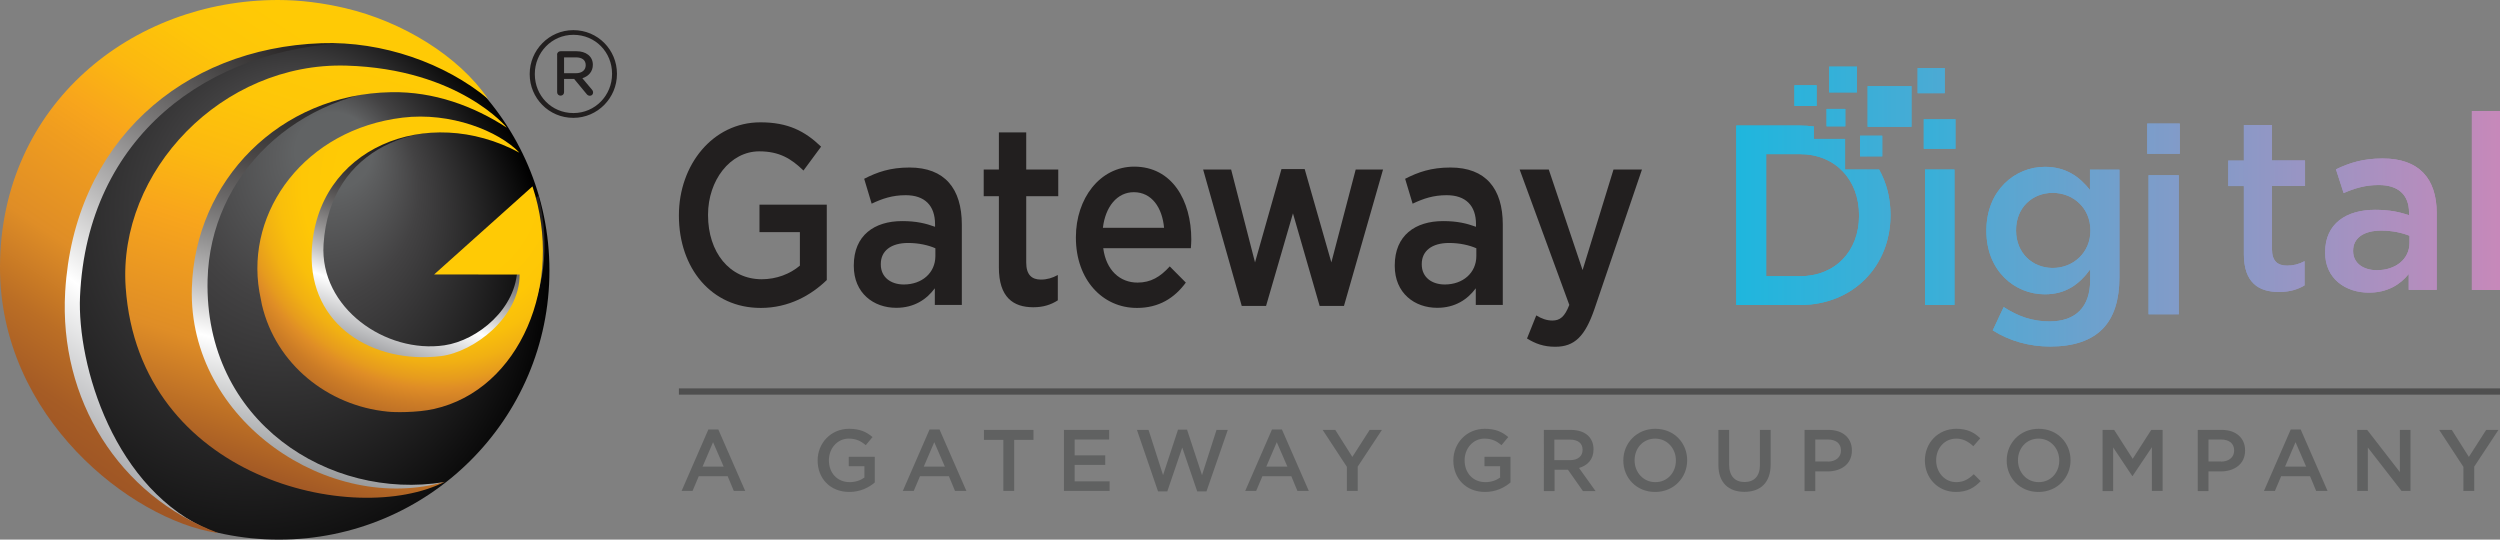
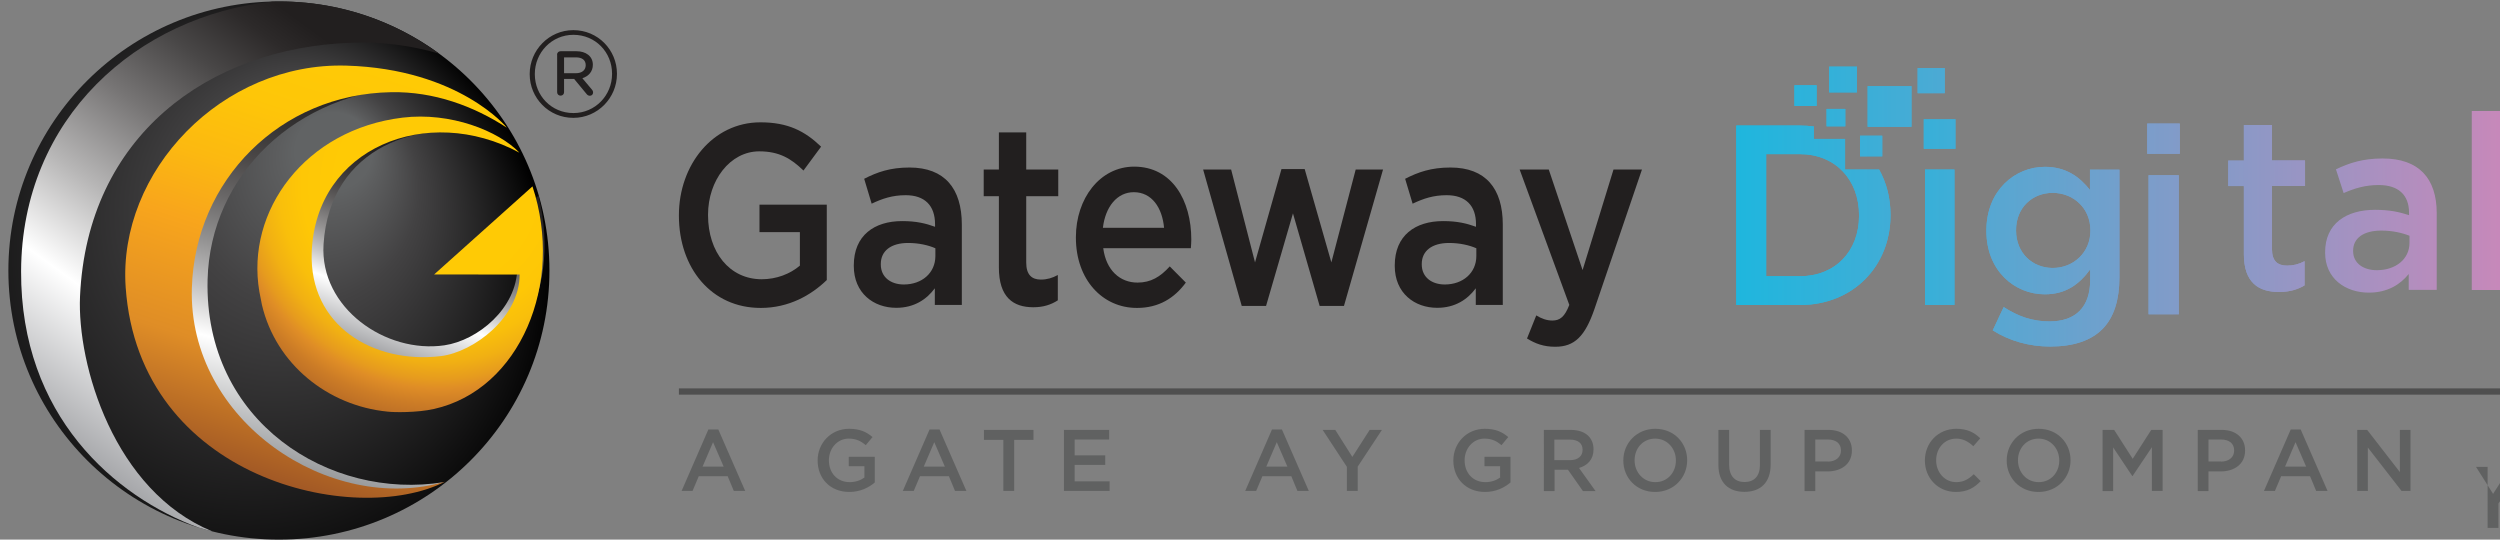
<svg xmlns="http://www.w3.org/2000/svg" xmlns:xlink="http://www.w3.org/1999/xlink" version="1.1" id="Layer_1" x="0px" y="0px" viewBox="0 0 224 48.35" style="enable-background:new 0 0 224 48.35;" xml:space="preserve">
  <rect x="0" y="0" width="224" height="48.35" fill="#808080" stroke="none" />
  <style type="text/css"> .st0{fill:#221F1F;} .st1{fill:url(#SVGID_1_);} .st2{clip-path:url(#SVGID_00000026138726638292643700000017291653459170344889_);fill:url(#SVGID_00000094617218620672652340000012518898969546285191_);} .st3{clip-path:url(#SVGID_00000026138726638292643700000017291653459170344889_);fill:url(#SVGID_00000165232260357035631910000000510461350204610190_);} .st4{clip-path:url(#SVGID_00000026138726638292643700000017291653459170344889_);fill:url(#SVGID_00000147216727726287018820000002746785866773915024_);} .st5{fill:url(#SVGID_00000163756640601110852070000017735996040798254517_);} .st6{fill:url(#SVGID_00000054965822268214659510000014550298822214609829_);} .st7{fill:url(#SVGID_00000039132400801160016350000003413020192761663141_);} .st8{fill:url(#SVGID_00000114787680507868853550000011977691341199472786_);} .st9{fill:url(#SVGID_00000121998819311134600440000013422899156767131535_);} .st10{fill:url(#SVGID_00000029011540200629361740000008952687057142929568_);} .st11{fill:url(#SVGID_00000167385160744789196110000017929482095544747414_);} .st12{fill:url(#SVGID_00000135651258755338937410000016119650653120476565_);} .st13{fill:url(#SVGID_00000146482352990482294960000006106759158034877866_);} .st14{fill:url(#SVGID_00000148625154234048140190000006844060891161252503_);} .st15{fill:url(#SVGID_00000148627033002994052830000010364426423169249974_);} .st16{fill:url(#SVGID_00000040543717136827348820000000334114020623754893_);} .st17{fill:url(#SVGID_00000138567208630137238930000007978646404128814465_);} .st18{fill:url(#SVGID_00000139251892876481005350000018075011804457927612_);} .st19{fill-rule:evenodd;clip-rule:evenodd;fill:url(#SVGID_00000154425686356715813430000014210521872275326906_);} .st20{fill-rule:evenodd;clip-rule:evenodd;fill:url(#SVGID_00000078767089826774119850000008023593140704067718_);} .st21{fill-rule:evenodd;clip-rule:evenodd;fill:url(#SVGID_00000073711672336384279430000006304660493829690046_);} .st22{fill-rule:evenodd;clip-rule:evenodd;fill:url(#SVGID_00000117668164726821973080000001999865101915341474_);} .st23{fill-rule:evenodd;clip-rule:evenodd;fill:url(#SVGID_00000078758940562140290420000001271042319079455651_);} .st24{fill-rule:evenodd;clip-rule:evenodd;fill:url(#SVGID_00000087382405949306043410000009277057116861050787_);} .st25{fill:url(#SVGID_00000050660504092554706110000006060928688700198024_);} .st26{fill:url(#SVGID_00000053513180822171874690000005388189121307965323_);} .st27{fill:url(#SVGID_00000139989976642426340770000009660956258215971225_);} .st28{fill-rule:evenodd;clip-rule:evenodd;fill:url(#SVGID_00000036213026899037642430000008297291278075660969_);} .st29{fill-rule:evenodd;clip-rule:evenodd;fill:url(#SVGID_00000036251768530175743050000012485634766310056083_);} .st30{fill-rule:evenodd;clip-rule:evenodd;fill:url(#SVGID_00000049912793214534480410000007645450688473546887_);} .st31{fill-rule:evenodd;clip-rule:evenodd;fill:url(#SVGID_00000106147077488390153590000017319369271069402547_);} .st32{fill-rule:evenodd;clip-rule:evenodd;fill:url(#SVGID_00000033336787219797276470000008698252425497638845_);} .st33{fill-rule:evenodd;clip-rule:evenodd;fill:url(#SVGID_00000031901944882239064510000006306018853094828953_);} .st34{fill:#606161;} .st35{fill:#4F4F4F;} </style>
  <g>
    <g>
      <path class="st0" d="M47.46,6.65V6.63c0-2.13,1.73-3.93,3.91-3.93c2.2,0,3.91,1.77,3.91,3.91v0.02c0,2.14-1.73,3.93-3.91,3.93 C49.17,10.56,47.46,8.78,47.46,6.65z M54.84,6.63V6.6c0-1.91-1.48-3.48-3.46-3.48c-1.96,0-3.46,1.6-3.46,3.51v0.02 c0,1.91,1.48,3.48,3.46,3.48C53.33,10.13,54.84,8.54,54.84,6.63z M49.91,4.9c0-0.18,0.14-0.31,0.31-0.31h1.44 c0.81,0,1.46,0.43,1.46,1.21c0,0.61-0.38,1.03-0.94,1.21l0.85,1.01c0.09,0.11,0.11,0.18,0.11,0.27c0,0.16-0.11,0.29-0.29,0.29 c-0.13,0-0.23-0.07-0.31-0.18l-1.1-1.33h-0.9v1.19c0,0.18-0.13,0.31-0.31,0.31c-0.18,0-0.31-0.13-0.31-0.31V4.9z M51.6,6.56 c0.56,0,0.88-0.29,0.88-0.72c0-0.47-0.34-0.7-0.88-0.7h-1.06v1.42H51.6z" />
      <g>
        <g>
          <g>
            <g>
              <g>
                <g>
                  <radialGradient id="SVGID_1_" cx="275.26" cy="-256.468" r="30.162" fx="287.275" fy="-271.132" gradientTransform="matrix(1 0 0 1 -255.983 282.982)" gradientUnits="userSpaceOnUse">
                    <stop offset="0.114" style="stop-color:#616364" />
                    <stop offset="0.152" style="stop-color:#5C5D5E" />
                    <stop offset="0.344" style="stop-color:#434243" />
                    <stop offset="1" style="stop-color:#010101" />
                  </radialGradient>
                  <path class="st1" d="M49.23,24.24c0,13.32-10.85,24.11-24.24,24.11c-13.39,0-24.24-10.8-24.24-24.11 c0-13.32,10.85-24.11,24.24-24.11C38.38,0.12,49.23,10.92,49.23,24.24z" />
                  <g>
                    <defs>
                      <path id="SVGID_00000107583491344806435820000016628633207370650797_" d="M49.23,24.24c0,13.32-10.85,24.11-24.24,24.11 c-13.39,0-24.24-10.8-24.24-24.11c0-13.32,10.85-24.11,24.24-24.11C38.38,0.12,49.23,10.92,49.23,24.24z" />
                    </defs>
                    <clipPath id="SVGID_00000093157871217940223190000002924268801367395487_">
                      <use xlink:href="#SVGID_00000107583491344806435820000016628633207370650797_" style="overflow:visible;" />
                    </clipPath>
                    <linearGradient id="SVGID_00000173146532499726686010000016272633446958065581_" gradientUnits="userSpaceOnUse" x1="289.348" y1="-282.52" x2="261.145" y2="-243.701" gradientTransform="matrix(1 0 0 1 -255.983 282.982)">
                      <stop offset="0.103" style="stop-color:#221F1F" />
                      <stop offset="0.164" style="stop-color:#2D2A2A" />
                      <stop offset="0.27" style="stop-color:#494747" />
                      <stop offset="0.409" style="stop-color:#777575" />
                      <stop offset="0.576" style="stop-color:#B7B6B6" />
                      <stop offset="0.745" style="stop-color:#FFFFFF" />
                      <stop offset="1" style="stop-color:#A6A7AA" />
                    </linearGradient>
                    <path style="clip-path:url(#SVGID_00000093157871217940223190000002924268801367395487_);fill:url(#SVGID_00000173146532499726686010000016272633446958065581_);" d=" M24.99,0.12c-0.16,0-0.33,0-0.49,0.01C12.29,1.41,1.95,10.58,1.89,24.29c-0.06,12.97,8.42,20.23,15.9,22.98 c0.41,0.13,0.82,0.24,1.23,0.34C10.21,43.99,6.9,32.68,7.17,26.55C7.82,12.21,18.65,4.28,31.47,3.83 c2.73-0.1,5.4,0.24,7.88,0.98C35.33,1.87,30.36,0.12,24.99,0.12z" />
                    <linearGradient id="SVGID_00000074444143279699296840000000684043391884245690_" gradientUnits="userSpaceOnUse" x1="289.01" y1="-276.795" x2="279.748" y2="-240.904" gradientTransform="matrix(1 0 0 1 -255.983 282.982)">
                      <stop offset="0" style="stop-color:#221F1F" />
                      <stop offset="0.084" style="stop-color:#272424" />
                      <stop offset="0.18" style="stop-color:#343232" />
                      <stop offset="0.282" style="stop-color:#4B4848" />
                      <stop offset="0.388" style="stop-color:#6A6868" />
                      <stop offset="0.498" style="stop-color:#939292" />
                      <stop offset="0.61" style="stop-color:#C5C4C4" />
                      <stop offset="0.722" style="stop-color:#FFFFFF" />
                      <stop offset="1" style="stop-color:#919395" />
                    </linearGradient>
                    <path style="clip-path:url(#SVGID_00000093157871217940223190000002924268801367395487_);fill:url(#SVGID_00000074444143279699296840000000684043391884245690_);" d=" M18.6,25.05C18.84,15.7,26.5,8.24,36.87,7.8c3.96-0.17-24.21-3.4-24.16,16.36c0.05,18.5,18.18,22.18,27.05,19.04 C29.55,44.86,18.27,37.8,18.6,25.05z" />
                    <linearGradient id="SVGID_00000018949145349198023030000015000758625669498017_" gradientUnits="userSpaceOnUse" x1="297.377" y1="-272.628" x2="288.824" y2="-249.769" gradientTransform="matrix(1 0 0 1 -255.983 282.982)">
                      <stop offset="0.194" style="stop-color:#221F1F" />
                      <stop offset="0.255" style="stop-color:#272424" />
                      <stop offset="0.326" style="stop-color:#353232" />
                      <stop offset="0.403" style="stop-color:#4C4949" />
                      <stop offset="0.482" style="stop-color:#6C6A6A" />
                      <stop offset="0.565" style="stop-color:#969494" />
                      <stop offset="0.648" style="stop-color:#C8C7C7" />
                      <stop offset="0.729" style="stop-color:#FFFFFF" />
                      <stop offset="0.941" style="stop-color:#9B9C9F" />
                    </linearGradient>
                    <path style="clip-path:url(#SVGID_00000093157871217940223190000002924268801367395487_);fill:url(#SVGID_00000018949145349198023030000015000758625669498017_);" d=" M48.26,17.53L40.15,24l6.2-0.03c-0.02,3.66-3.55,6.53-6.53,6.97c-5.25,0.77-11.19-3.35-10.83-9.05 c0.55-8.73,8.71-11.57,15.59-9.47c-2.21-1.28-3.14-1.91-7.24-1.73c-8.75,0.38-13.8,7.65-12.59,14.63l0.02,0 c0,0.01,0,0.03,0,0.04c0.03,0.17,0.06,0.35,0.09,0.52c0.02,0.12,0.04,0.24,0.07,0.37c0,0.03,0.01,0.05,0.02,0.08 c0.01,0.04,0.02,0.09,0.03,0.13c1.22,5.1,5.84,8.66,11.18,9.14c0.09,0.02,0.18,0.04,0.28,0.06 c-0.02-0.01-0.04-0.02-0.06-0.03c1.29,0.09,2.7,0.22,3.97-0.28C45.17,33.46,50.51,27.1,48.26,17.53z" />
                  </g>
                  <g>
                    <linearGradient id="SVGID_00000070803678790589974740000003355708947125003670_" gradientUnits="userSpaceOnUse" x1="290.07" y1="-276.781" x2="278.209" y2="-240.176" gradientTransform="matrix(1 0 0 1 -255.983 282.982)">
                      <stop offset="0" style="stop-color:#FFCA05" />
                      <stop offset="0.151" style="stop-color:#FEC608" />
                      <stop offset="0.313" style="stop-color:#FCB910" />
                      <stop offset="0.469" style="stop-color:#F8A51C" />
                      <stop offset="0.731" style="stop-color:#DF8D26" />
                      <stop offset="1" style="stop-color:#9F5625" />
                    </linearGradient>
                    <path style="fill:url(#SVGID_00000070803678790589974740000003355708947125003670_);" d="M17.19,25.82 c0.27-9.65,7.9-17.39,17.86-17.56c3.83-0.07,7.4,1.25,10.36,3.18c0.05,0.03-4.26-5.26-14.37-5.56 c-11.13-0.33-20.5,9.46-19.78,19.86c1.2,17.25,20.6,21.51,28.61,17.42C29.6,46.17,16.85,37.74,17.19,25.82z" />
                    <radialGradient id="SVGID_00000072256821249547412300000008175909130522248611_" cx="295.732" cy="-266.991" r="29.462" fx="294.756" fy="-266.057" gradientTransform="matrix(1 0 0 1 -255.983 282.982)" gradientUnits="userSpaceOnUse">
                      <stop offset="0.298" style="stop-color:#FFCA05" />
                      <stop offset="0.411" style="stop-color:#FEC706" />
                      <stop offset="0.483" style="stop-color:#F9BF0B" />
                      <stop offset="0.544" style="stop-color:#F1B013" />
                      <stop offset="0.599" style="stop-color:#E69B1E" />
                      <stop offset="0.627" style="stop-color:#DF8D26" />
                      <stop offset="0.677" style="stop-color:#CC7C26" />
                      <stop offset="0.755" style="stop-color:#B36725" />
                      <stop offset="0.828" style="stop-color:#A45A25" />
                      <stop offset="0.887" style="stop-color:#9F5625" />
                    </radialGradient>
                    <path style="fill:url(#SVGID_00000072256821249547412300000008175909130522248611_);" d="M47.71,16.7l-8.81,7.89l7.66,0.01 c0,3.81-4.09,6.95-7.08,7.31c-6.05,0.72-11.78-2.75-11.55-9.29c0.33-9.38,10.35-13.39,18.61-8.94 c-1.87-1.96-6.19-3.66-10.47-3.14c-8.7,1.05-14.08,8.34-12.83,15.6c0,0,0.22,1.13,0.23,1.18c1.25,5.31,5.9,9.03,11.24,9.56 c0.53,0.07,2.66,0.11,4.19-0.24C46.56,34.92,50.59,25.42,47.71,16.7z" />
                    <linearGradient id="SVGID_00000058550346930604338220000005242131797385333174_" gradientUnits="userSpaceOnUse" x1="284.601" y1="-279.148" x2="260.662" y2="-243.194" gradientTransform="matrix(1 0 0 1 -255.983 282.982)">
                      <stop offset="0" style="stop-color:#FFCA05" />
                      <stop offset="0.123" style="stop-color:#FEC608" />
                      <stop offset="0.257" style="stop-color:#FCB810" />
                      <stop offset="0.383" style="stop-color:#F8A51C" />
                      <stop offset="0.455" style="stop-color:#F09D1F" />
                      <stop offset="0.639" style="stop-color:#DF8D26" />
                      <stop offset="0.649" style="stop-color:#DC8B26" />
                      <stop offset="0.796" style="stop-color:#BB6E25" />
                      <stop offset="0.919" style="stop-color:#A65C25" />
                      <stop offset="1" style="stop-color:#9F5625" />
                    </linearGradient>
-                     <path style="fill:url(#SVGID_00000058550346930604338220000005242131797385333174_);" d="M5.84,26.14 C6.62,12.77,16.32,4.31,28.81,3.87c5.46-0.19,11.07,1.79,14.92,4.99c-2.63-3.84-7.66-6.93-12.84-8.14 C28.95,0.27,26.93,0,24.91,0C11.81,0,0.07,9.39,0,23.86c-0.06,13.55,11.8,22.69,19.4,23.88c0.1,0.01,0.08,0,0.11,0 C10.62,44.38,5.28,35.75,5.84,26.14z" />
                  </g>
                </g>
              </g>
            </g>
          </g>
        </g>
      </g>
    </g>
    <g>
      <linearGradient id="SVGID_00000170988496292416536290000008627931105803598723_" gradientUnits="userSpaceOnUse" x1="150.683" y1="18.686" x2="234.286" y2="18.686">
        <stop offset="0" style="stop-color:#0ABCE2" />
        <stop offset="1" style="stop-color:#E181B4" />
      </linearGradient>
      <path style="fill:url(#SVGID_00000170988496292416536290000008627931105803598723_);" d="M201.05,22.77v-6.1h-1.4v-2.28h1.4V11.2 h2.52v3.18h2.96v2.28h-2.96v5.69c0,1.03,0.5,1.45,1.36,1.45c0.56,0,1.06-0.13,1.56-0.4v2.17c-0.63,0.37-1.34,0.59-2.27,0.59 C202.36,26.17,201.05,25.32,201.05,22.77z" />
      <linearGradient id="SVGID_00000120522389986259628350000012367539604079071875_" gradientUnits="userSpaceOnUse" x1="150.683" y1="20.212" x2="234.286" y2="20.212">
        <stop offset="0" style="stop-color:#0ABCE2" />
        <stop offset="1" style="stop-color:#E181B4" />
      </linearGradient>
      <path style="fill:url(#SVGID_00000120522389986259628350000012367539604079071875_);" d="M215.82,25.98v-1.43 c-0.75,0.94-1.9,1.67-3.57,1.67c-2.09,0-3.92-1.25-3.92-3.58v-0.04c0-2.57,1.9-3.8,4.47-3.8c1.34,0,2.19,0.2,3.05,0.48v-0.22 c0-1.6-0.96-2.48-2.71-2.48c-1.23,0-2.15,0.29-3.15,0.72l-0.69-2.13c1.21-0.57,2.4-0.97,4.19-0.97c3.26,0,4.84,1.8,4.84,4.9v6.87 H215.82z M215.88,21.12c-0.65-0.26-1.54-0.46-2.52-0.46c-1.59,0-2.52,0.68-2.52,1.8v0.04c0,1.1,0.94,1.71,2.13,1.71 c1.67,0,2.92-0.99,2.92-2.44V21.12z" />
      <linearGradient id="SVGID_00000018228808043081856530000004706680076136057755_" gradientUnits="userSpaceOnUse" x1="150.683" y1="17.961" x2="234.286" y2="17.961">
        <stop offset="0" style="stop-color:#0ABCE2" />
        <stop offset="1" style="stop-color:#E181B4" />
      </linearGradient>
      <path style="fill:url(#SVGID_00000018228808043081856530000004706680076136057755_);" d="M221.48,9.95H224v16.03h-2.52V9.95z" />
      <linearGradient id="SVGID_00000166648915753096010740000016292653559411874458_" gradientUnits="userSpaceOnUse" x1="150.683" y1="18.686" x2="234.286" y2="18.686">
        <stop offset="0" style="stop-color:#0ABCE2" />
        <stop offset="1" style="stop-color:#E181B4" />
      </linearGradient>
      <path style="fill:url(#SVGID_00000166648915753096010740000016292653559411874458_);" d="M201.05,22.77v-6.1h-1.4v-2.28h1.4V11.2 h2.52v3.18h2.96v2.28h-2.96v5.69c0,1.03,0.5,1.45,1.36,1.45c0.56,0,1.06-0.13,1.56-0.4v2.17c-0.63,0.37-1.34,0.59-2.27,0.59 C202.36,26.17,201.05,25.32,201.05,22.77z" />
      <linearGradient id="SVGID_00000088811941799397283740000013570781405175451313_" gradientUnits="userSpaceOnUse" x1="150.683" y1="20.212" x2="234.286" y2="20.212">
        <stop offset="0" style="stop-color:#0ABCE2" />
        <stop offset="1" style="stop-color:#E181B4" />
      </linearGradient>
-       <path style="fill:url(#SVGID_00000088811941799397283740000013570781405175451313_);" d="M215.82,25.98v-1.43 c-0.75,0.94-1.9,1.67-3.57,1.67c-2.09,0-3.92-1.25-3.92-3.58v-0.04c0-2.57,1.9-3.8,4.47-3.8c1.34,0,2.19,0.2,3.05,0.48v-0.22 c0-1.6-0.96-2.48-2.71-2.48c-1.23,0-2.15,0.29-3.15,0.72l-0.69-2.13c1.21-0.57,2.4-0.97,4.19-0.97c3.26,0,4.84,1.8,4.84,4.9v6.87 H215.82z M215.88,21.12c-0.65-0.26-1.54-0.46-2.52-0.46c-1.59,0-2.52,0.68-2.52,1.8v0.04c0,1.1,0.94,1.71,2.13,1.71 c1.67,0,2.92-0.99,2.92-2.44V21.12z" />
      <linearGradient id="SVGID_00000078732715889285199320000003286404933531882898_" gradientUnits="userSpaceOnUse" x1="150.683" y1="17.961" x2="234.286" y2="17.961">
        <stop offset="0" style="stop-color:#0ABCE2" />
        <stop offset="1" style="stop-color:#E181B4" />
      </linearGradient>
      <path style="fill:url(#SVGID_00000078732715889285199320000003286404933531882898_);" d="M221.48,9.95H224v16.03h-2.52V9.95z" />
      <linearGradient id="SVGID_00000085213709892943612600000008162424768547982005_" gradientUnits="userSpaceOnUse" x1="145.172" y1="19.616" x2="235.059" y2="19.616">
        <stop offset="0" style="stop-color:#0ABCE2" />
        <stop offset="1" style="stop-color:#E181B4" />
      </linearGradient>
      <path style="fill:url(#SVGID_00000085213709892943612600000008162424768547982005_);" d="M192.39,11.07h2.92v2.71h-2.92V11.07z M192.51,15.7h2.71v12.46h-2.71V15.7z" />
      <linearGradient id="SVGID_00000139994653000513198700000010470903627980885666_" gradientUnits="userSpaceOnUse" x1="145.172" y1="19.616" x2="235.059" y2="19.616">
        <stop offset="0" style="stop-color:#0ABCE2" />
        <stop offset="1" style="stop-color:#E181B4" />
      </linearGradient>
      <path style="fill:url(#SVGID_00000139994653000513198700000010470903627980885666_);" d="M192.39,11.07h2.92v2.71h-2.92V11.07z M192.51,15.7h2.71v12.46h-2.71V15.7z" />
      <path class="st0" d="M60.83,19.33v-0.05c0-4.5,3.03-8.32,7.3-8.32c2.47,0,3.98,0.78,5.44,2.18l-1.58,2.14 c-1.09-1.06-2.16-1.72-3.96-1.72c-2.61,0-4.59,2.6-4.59,5.67v0.05c0,3.31,1.92,5.74,4.81,5.74c1.33,0,2.55-0.48,3.42-1.22V20.8 h-3.62v-2.46h6.03v6.75c-1.4,1.36-3.4,2.5-5.91,2.5C63.74,27.6,60.83,24.02,60.83,19.33z" />
      <path class="st0" d="M83.76,27.32v-1.49c-0.73,0.99-1.84,1.75-3.46,1.75c-2.02,0-3.8-1.31-3.8-3.75v-0.05 c0-2.69,1.84-3.97,4.33-3.97c1.29,0,2.12,0.21,2.95,0.51v-0.23c0-1.68-0.93-2.6-2.63-2.6c-1.19,0-2.08,0.3-3.05,0.76l-0.67-2.23 c1.17-0.6,2.33-1.01,4.06-1.01c3.15,0,4.69,1.88,4.69,5.12v7.19H83.76z M83.82,22.25c-0.63-0.28-1.5-0.48-2.45-0.48 c-1.54,0-2.45,0.71-2.45,1.88v0.05c0,1.15,0.91,1.79,2.06,1.79c1.62,0,2.83-1.03,2.83-2.55V22.25z" />
      <path class="st0" d="M89.5,23.97v-6.39h-1.36v-2.39h1.36v-3.33h2.45v3.33h2.87v2.39h-2.87v5.95c0,1.08,0.49,1.52,1.31,1.52 c0.55,0,1.03-0.14,1.52-0.41v2.27c-0.61,0.39-1.29,0.62-2.2,0.62C90.78,27.53,89.5,26.63,89.5,23.97z" />
      <path class="st0" d="M96.4,21.3v-0.05c0-3.47,2.16-6.32,5.22-6.32c3.4,0,5.12,3.03,5.12,6.53c0,0.25-0.02,0.51-0.04,0.78h-7.85 c0.26,1.98,1.5,3.08,3.07,3.08c1.19,0,2.04-0.51,2.89-1.45l1.44,1.45c-1.01,1.38-2.41,2.27-4.37,2.27 C98.78,27.6,96.4,25.05,96.4,21.3z M104.3,20.41c-0.16-1.79-1.09-3.19-2.71-3.19c-1.5,0-2.55,1.31-2.77,3.19H104.3z" />
      <path class="st0" d="M107.8,15.19h2.51l2.14,8.32l2.37-8.36h2.08l2.39,8.36l2.18-8.32h2.45l-3.5,12.22h-2.18l-2.39-8.29 l-2.41,8.29h-2.18L107.8,15.19z" />
      <path class="st0" d="M132.23,27.32v-1.49c-0.73,0.99-1.84,1.75-3.46,1.75c-2.02,0-3.8-1.31-3.8-3.75v-0.05 c0-2.69,1.84-3.97,4.33-3.97c1.29,0,2.12,0.21,2.95,0.51v-0.23c0-1.68-0.93-2.6-2.63-2.6c-1.19,0-2.08,0.3-3.05,0.76l-0.67-2.23 c1.17-0.6,2.33-1.01,4.06-1.01c3.15,0,4.69,1.88,4.69,5.12v7.19H132.23z M132.29,22.25c-0.63-0.28-1.5-0.48-2.45-0.48 c-1.54,0-2.45,0.71-2.45,1.88v0.05c0,1.15,0.91,1.79,2.06,1.79c1.62,0,2.83-1.03,2.83-2.55V22.25z" />
      <path class="st0" d="M136.82,30.33l0.83-2.07c0.45,0.28,0.93,0.46,1.44,0.46c0.69,0,1.11-0.34,1.52-1.4l-4.45-12.13h2.61 l3.03,9.01l2.77-9.01h2.55l-4.25,12.48c-0.85,2.48-1.8,3.4-3.52,3.4C138.31,31.07,137.57,30.79,136.82,30.33z" />
      <linearGradient id="SVGID_00000058569736692249455540000017423941290112630668_" gradientUnits="userSpaceOnUse" x1="157.266" y1="19.007" x2="229.177" y2="19.007">
        <stop offset="0" style="stop-color:#0ABCE2" />
        <stop offset="1" style="stop-color:#E181B4" />
      </linearGradient>
      <path style="fill:url(#SVGID_00000058569736692249455540000017423941290112630668_);" d="M172.37,10.69h2.84v2.64h-2.84V10.69z M172.48,15.19h2.64v12.13h-2.64V15.19z" />
      <linearGradient id="SVGID_00000174604406521266820990000015695026039630926499_" gradientUnits="userSpaceOnUse" x1="147.284" y1="22.993" x2="234.763" y2="22.993">
        <stop offset="0" style="stop-color:#0ABCE2" />
        <stop offset="1" style="stop-color:#E181B4" />
      </linearGradient>
      <path style="fill:url(#SVGID_00000174604406521266820990000015695026039630926499_);" d="M178.55,29.6l0.98-2.09 c1.22,0.8,2.53,1.29,4.1,1.29c2.36,0,3.65-1.29,3.65-3.72v-0.94c-0.96,1.31-2.16,2.23-4.06,2.23c-2.71,0-5.24-2.11-5.24-5.67 v-0.05c0-3.58,2.55-5.7,5.24-5.7c1.94,0,3.14,0.94,4.04,2.07v-1.82h2.64v9.65c0,2.04-0.5,3.56-1.46,4.57 c-1.05,1.1-2.66,1.63-4.74,1.63C181.8,31.05,180.03,30.54,178.55,29.6z M187.3,20.68v-0.05c0-2-1.55-3.35-3.38-3.35 c-1.83,0-3.28,1.33-3.28,3.33v0.05c0,2,1.46,3.35,3.28,3.35C185.75,24.02,187.3,22.64,187.3,20.68z" />
      <linearGradient id="SVGID_00000003075869133232957800000001315048304944127647_" gradientUnits="userSpaceOnUse" x1="147.284" y1="19.283" x2="234.763" y2="19.283">
        <stop offset="0" style="stop-color:#0ABCE2" />
        <stop offset="1" style="stop-color:#E181B4" />
      </linearGradient>
      <path style="fill:url(#SVGID_00000003075869133232957800000001315048304944127647_);" d="M165.32,15.19v-2.74h-2.8v-1.12 c-0.41-0.05-0.82-0.08-1.25-0.08h-5.7v16.08h5.7c4.8,0,8.12-3.52,8.12-8.04v-0.05c0-1.5-0.36-2.87-1.02-4.05H165.32z M166.57,19.33c0,3.15-2.1,5.42-5.31,5.42h-3.01V13.81h3.01c3.21,0,5.31,2.32,5.31,5.47V19.33z" />
      <g>
        <linearGradient id="SVGID_00000062155167038407972850000013634278302964114587_" gradientUnits="userSpaceOnUse" x1="147.284" y1="7.224" x2="234.763" y2="7.224">
          <stop offset="0" style="stop-color:#0ABCE2" />
          <stop offset="1" style="stop-color:#E181B4" />
        </linearGradient>
        <rect x="171.82" y="6.1" style="fill-rule:evenodd;clip-rule:evenodd;fill:url(#SVGID_00000062155167038407972850000013634278302964114587_);" width="2.43" height="2.25" />
        <linearGradient id="SVGID_00000101820649784803258780000006502499289798868610_" gradientUnits="userSpaceOnUse" x1="147.284" y1="7.122" x2="234.763" y2="7.122">
          <stop offset="0" style="stop-color:#0ABCE2" />
          <stop offset="1" style="stop-color:#E181B4" />
        </linearGradient>
        <rect x="163.89" y="5.97" style="fill-rule:evenodd;clip-rule:evenodd;fill:url(#SVGID_00000101820649784803258780000006502499289798868610_);" width="2.49" height="2.31" />
        <linearGradient id="SVGID_00000076602462528560506680000008207338543129942966_" gradientUnits="userSpaceOnUse" x1="147.284" y1="8.567" x2="234.763" y2="8.567">
          <stop offset="0" style="stop-color:#0ABCE2" />
          <stop offset="1" style="stop-color:#E181B4" />
        </linearGradient>
        <rect x="160.78" y="7.64" style="fill-rule:evenodd;clip-rule:evenodd;fill:url(#SVGID_00000076602462528560506680000008207338543129942966_);" width="1.99" height="1.85" />
        <linearGradient id="SVGID_00000052809678241311438660000006606844921622271902_" gradientUnits="userSpaceOnUse" x1="147.284" y1="10.537" x2="234.763" y2="10.537">
          <stop offset="0" style="stop-color:#0ABCE2" />
          <stop offset="1" style="stop-color:#E181B4" />
        </linearGradient>
        <rect x="163.66" y="9.76" style="fill-rule:evenodd;clip-rule:evenodd;fill:url(#SVGID_00000052809678241311438660000006606844921622271902_);" width="1.68" height="1.56" />
        <linearGradient id="SVGID_00000137847542668697872540000013665626918078246286_" gradientUnits="userSpaceOnUse" x1="147.284" y1="13.086" x2="234.763" y2="13.086">
          <stop offset="0" style="stop-color:#0ABCE2" />
          <stop offset="1" style="stop-color:#E181B4" />
        </linearGradient>
        <rect x="166.66" y="12.16" style="fill-rule:evenodd;clip-rule:evenodd;fill:url(#SVGID_00000137847542668697872540000013665626918078246286_);" width="1.99" height="1.85" />
        <linearGradient id="SVGID_00000084509706033427212950000002597989587670761145_" gradientUnits="userSpaceOnUse" x1="147.284" y1="9.535" x2="234.763" y2="9.535">
          <stop offset="0" style="stop-color:#0ABCE2" />
          <stop offset="1" style="stop-color:#E181B4" />
        </linearGradient>
        <rect x="167.34" y="7.72" style="fill-rule:evenodd;clip-rule:evenodd;fill:url(#SVGID_00000084509706033427212950000002597989587670761145_);" width="3.93" height="3.64" />
      </g>
      <linearGradient id="SVGID_00000092414085187635083370000008571489900085316794_" gradientUnits="userSpaceOnUse" x1="157.266" y1="19.007" x2="229.177" y2="19.007">
        <stop offset="0" style="stop-color:#0ABCE2" />
        <stop offset="1" style="stop-color:#E181B4" />
      </linearGradient>
      <path style="fill:url(#SVGID_00000092414085187635083370000008571489900085316794_);" d="M172.37,10.69h2.84v2.64h-2.84V10.69z M172.48,15.19h2.64v12.13h-2.64V15.19z" />
      <linearGradient id="SVGID_00000016051999322263251670000006224427919561522577_" gradientUnits="userSpaceOnUse" x1="147.284" y1="22.993" x2="234.763" y2="22.993">
        <stop offset="0" style="stop-color:#0ABCE2" />
        <stop offset="1" style="stop-color:#E181B4" />
      </linearGradient>
      <path style="fill:url(#SVGID_00000016051999322263251670000006224427919561522577_);" d="M178.55,29.6l0.98-2.09 c1.22,0.8,2.53,1.29,4.1,1.29c2.36,0,3.65-1.29,3.65-3.72v-0.94c-0.96,1.31-2.16,2.23-4.06,2.23c-2.71,0-5.24-2.11-5.24-5.67 v-0.05c0-3.58,2.55-5.7,5.24-5.7c1.94,0,3.14,0.94,4.04,2.07v-1.82h2.64v9.65c0,2.04-0.5,3.56-1.46,4.57 c-1.05,1.1-2.66,1.63-4.74,1.63C181.8,31.05,180.03,30.54,178.55,29.6z M187.3,20.68v-0.05c0-2-1.55-3.35-3.38-3.35 c-1.83,0-3.28,1.33-3.28,3.33v0.05c0,2,1.46,3.35,3.28,3.35C185.75,24.02,187.3,22.64,187.3,20.68z" />
      <linearGradient id="SVGID_00000138545368978729742630000004978990321797384100_" gradientUnits="userSpaceOnUse" x1="147.284" y1="19.283" x2="234.763" y2="19.283">
        <stop offset="0" style="stop-color:#0ABCE2" />
        <stop offset="1" style="stop-color:#E181B4" />
      </linearGradient>
      <path style="fill:url(#SVGID_00000138545368978729742630000004978990321797384100_);" d="M165.32,15.19v-2.74h-2.8v-1.12 c-0.41-0.05-0.82-0.08-1.25-0.08h-5.7v16.08h5.7c4.8,0,8.12-3.52,8.12-8.04v-0.05c0-1.5-0.36-2.87-1.02-4.05H165.32z M166.57,19.33c0,3.15-2.1,5.42-5.31,5.42h-3.01V13.81h3.01c3.21,0,5.31,2.32,5.31,5.47V19.33z" />
      <g>
        <linearGradient id="SVGID_00000174572594469060553530000002629968532730580905_" gradientUnits="userSpaceOnUse" x1="147.284" y1="7.224" x2="234.763" y2="7.224">
          <stop offset="0" style="stop-color:#0ABCE2" />
          <stop offset="1" style="stop-color:#E181B4" />
        </linearGradient>
        <rect x="171.82" y="6.1" style="fill-rule:evenodd;clip-rule:evenodd;fill:url(#SVGID_00000174572594469060553530000002629968532730580905_);" width="2.43" height="2.25" />
        <linearGradient id="SVGID_00000139973384932383060750000003035284449485899199_" gradientUnits="userSpaceOnUse" x1="147.284" y1="7.122" x2="234.763" y2="7.122">
          <stop offset="0" style="stop-color:#0ABCE2" />
          <stop offset="1" style="stop-color:#E181B4" />
        </linearGradient>
        <rect x="163.89" y="5.97" style="fill-rule:evenodd;clip-rule:evenodd;fill:url(#SVGID_00000139973384932383060750000003035284449485899199_);" width="2.49" height="2.31" />
        <linearGradient id="SVGID_00000144301204212456658270000002343254940580959140_" gradientUnits="userSpaceOnUse" x1="147.284" y1="8.567" x2="234.763" y2="8.567">
          <stop offset="0" style="stop-color:#0ABCE2" />
          <stop offset="1" style="stop-color:#E181B4" />
        </linearGradient>
        <rect x="160.78" y="7.64" style="fill-rule:evenodd;clip-rule:evenodd;fill:url(#SVGID_00000144301204212456658270000002343254940580959140_);" width="1.99" height="1.85" />
        <linearGradient id="SVGID_00000156583422575878153510000013816211873294404743_" gradientUnits="userSpaceOnUse" x1="147.284" y1="10.537" x2="234.763" y2="10.537">
          <stop offset="0" style="stop-color:#0ABCE2" />
          <stop offset="1" style="stop-color:#E181B4" />
        </linearGradient>
        <rect x="163.66" y="9.76" style="fill-rule:evenodd;clip-rule:evenodd;fill:url(#SVGID_00000156583422575878153510000013816211873294404743_);" width="1.68" height="1.56" />
        <linearGradient id="SVGID_00000112621038663671185010000015762012093111821471_" gradientUnits="userSpaceOnUse" x1="147.284" y1="13.086" x2="234.763" y2="13.086">
          <stop offset="0" style="stop-color:#0ABCE2" />
          <stop offset="1" style="stop-color:#E181B4" />
        </linearGradient>
        <rect x="166.66" y="12.16" style="fill-rule:evenodd;clip-rule:evenodd;fill:url(#SVGID_00000112621038663671185010000015762012093111821471_);" width="1.99" height="1.85" />
        <linearGradient id="SVGID_00000088124107999762946660000002729972450804038305_" gradientUnits="userSpaceOnUse" x1="147.284" y1="9.535" x2="234.763" y2="9.535">
          <stop offset="0" style="stop-color:#0ABCE2" />
          <stop offset="1" style="stop-color:#E181B4" />
        </linearGradient>
        <rect x="167.34" y="7.72" style="fill-rule:evenodd;clip-rule:evenodd;fill:url(#SVGID_00000088124107999762946660000002729972450804038305_);" width="3.93" height="3.64" />
      </g>
      <g>
        <path class="st34" d="M63.47,38.48h0.89l2.41,5.51h-1.02l-0.55-1.32h-2.59l-0.56,1.32h-0.98L63.47,38.48z M64.84,41.81 l-0.95-2.19l-0.94,2.19H64.84z" />
        <path class="st34" d="M73.26,41.27v-0.02c0-1.53,1.17-2.83,2.82-2.83c0.95,0,1.54,0.27,2.1,0.74l-0.61,0.73 c-0.42-0.36-0.84-0.59-1.53-0.59c-1.01,0-1.77,0.88-1.77,1.93v0.02c0,1.12,0.74,1.95,1.86,1.95c0.52,0,0.98-0.16,1.32-0.41v-1.02 h-1.4v-0.84h2.33v2.3c-0.54,0.46-1.31,0.85-2.28,0.85C74.38,44.08,73.26,42.86,73.26,41.27z" />
        <path class="st34" d="M83.29,38.48h0.89l2.41,5.51h-1.02l-0.55-1.32h-2.59l-0.56,1.32h-0.98L83.29,38.48z M84.66,41.81 l-0.95-2.19l-0.94,2.19H84.66z" />
        <path class="st34" d="M89.89,39.41h-1.73v-0.89h4.44v0.89h-1.73v4.58h-0.97V39.41z" />
        <path class="st34" d="M95.33,38.52h4.05v0.86h-3.09v1.42h2.74v0.86h-2.74v1.47h3.13v0.86h-4.09V38.52z" />
-         <path class="st34" d="M101.87,38.52h1.04l1.3,4.05l1.34-4.07h0.81l1.34,4.07l1.3-4.05h1.01l-1.91,5.51h-0.83l-1.34-3.93 l-1.34,3.93h-0.83L101.87,38.52z" />
        <path class="st34" d="M113.97,38.48h0.89l2.41,5.51h-1.02l-0.55-1.32h-2.59l-0.56,1.32h-0.98L113.97,38.48z M115.35,41.81 l-0.95-2.19l-0.94,2.19H115.35z" />
        <path class="st34" d="M120.68,41.83l-2.17-3.31h1.13l1.53,2.42l1.55-2.42h1.1l-2.17,3.29v2.18h-0.97V41.83z" />
        <path class="st34" d="M130.22,41.27v-0.02c0-1.53,1.17-2.83,2.82-2.83c0.95,0,1.54,0.27,2.1,0.74l-0.61,0.73 c-0.42-0.36-0.84-0.59-1.53-0.59c-1.01,0-1.77,0.88-1.77,1.93v0.02c0,1.12,0.74,1.95,1.86,1.95c0.52,0,0.98-0.16,1.32-0.41v-1.02 h-1.4v-0.84h2.33v2.3c-0.54,0.46-1.31,0.85-2.28,0.85C131.35,44.08,130.22,42.86,130.22,41.27z" />
        <path class="st34" d="M138.31,38.52h2.44c0.69,0,1.23,0.2,1.58,0.55c0.29,0.3,0.45,0.7,0.45,1.18v0.02c0,0.9-0.54,1.44-1.3,1.66 l1.48,2.07h-1.13l-1.34-1.91h-1.2v1.91h-0.96V38.52z M140.68,41.23c0.69,0,1.12-0.36,1.12-0.91V40.3c0-0.59-0.42-0.91-1.13-0.91 h-1.4v1.84H140.68z" />
        <path class="st34" d="M145.45,41.27v-0.02c0-1.54,1.19-2.83,2.87-2.83s2.85,1.27,2.85,2.81v0.02c0,1.54-1.19,2.83-2.87,2.83 S145.45,42.81,145.45,41.27z M150.16,41.27v-0.02c0-1.06-0.77-1.95-1.86-1.95s-1.84,0.87-1.84,1.93v0.02 c0,1.06,0.77,1.95,1.86,1.95S150.16,42.33,150.16,41.27z" />
        <path class="st34" d="M153.97,41.67v-3.15h0.96v3.11c0,1.02,0.52,1.56,1.38,1.56c0.85,0,1.38-0.52,1.38-1.52v-3.15h0.96v3.1 c0,1.63-0.92,2.45-2.35,2.45C154.88,44.07,153.97,43.25,153.97,41.67z" />
        <path class="st34" d="M161.69,38.52h2.16c1.27,0,2.08,0.73,2.08,1.83v0.02c0,1.23-0.98,1.87-2.19,1.87h-1.09v1.76h-0.96V38.52z M163.77,41.36c0.73,0,1.18-0.41,1.18-0.98v-0.02c0-0.64-0.46-0.98-1.18-0.98h-1.12v1.97H163.77z" />
        <path class="st34" d="M172.47,41.27v-0.02c0-1.55,1.16-2.83,2.82-2.83c1.01,0,1.62,0.35,2.14,0.85l-0.62,0.71 c-0.44-0.41-0.91-0.68-1.53-0.68c-1.05,0-1.8,0.86-1.8,1.93v0.02c0,1.07,0.76,1.95,1.8,1.95c0.67,0,1.1-0.27,1.57-0.71l0.62,0.62 c-0.57,0.59-1.2,0.97-2.22,0.97C173.65,44.08,172.47,42.84,172.47,41.27z" />
        <path class="st34" d="M179.8,41.27v-0.02c0-1.54,1.19-2.83,2.87-2.83s2.85,1.27,2.85,2.81v0.02c0,1.54-1.19,2.83-2.87,2.83 S179.8,42.81,179.8,41.27z M184.51,41.27v-0.02c0-1.06-0.77-1.95-1.86-1.95s-1.84,0.87-1.84,1.93v0.02 c0,1.06,0.77,1.95,1.86,1.95S184.51,42.33,184.51,41.27z" />
        <path class="st34" d="M188.41,38.52h1.02l1.66,2.59l1.66-2.59h1.02v5.47h-0.96v-3.92l-1.73,2.58h-0.03l-1.71-2.56v3.91h-0.95 V38.52z" />
        <path class="st34" d="M196.92,38.52h2.16c1.27,0,2.08,0.73,2.08,1.83v0.02c0,1.23-0.98,1.87-2.19,1.87h-1.09v1.76h-0.96V38.52z M199,41.36c0.73,0,1.18-0.41,1.18-0.98v-0.02c0-0.64-0.46-0.98-1.18-0.98h-1.12v1.97H199z" />
        <path class="st34" d="M205.25,38.48h0.89l2.41,5.51h-1.02l-0.55-1.32h-2.59l-0.56,1.32h-0.98L205.25,38.48z M206.63,41.81 l-0.95-2.19l-0.94,2.19H206.63z" />
        <path class="st34" d="M211.21,38.52h0.89l2.93,3.78v-3.78h0.95v5.47h-0.8l-3.02-3.89v3.89h-0.95V38.52z" />
-         <path class="st34" d="M220.72,41.83l-2.17-3.31h1.13l1.53,2.42l1.55-2.42h1.1l-2.17,3.29v2.18h-0.97V41.83z" />
+         <path class="st34" d="M220.72,41.83h1.13l1.53,2.42l1.55-2.42h1.1l-2.17,3.29v2.18h-0.97V41.83z" />
      </g>
      <g>
        <rect x="60.83" y="34.8" class="st35" width="163.17" height="0.56" />
      </g>
    </g>
  </g>
</svg>